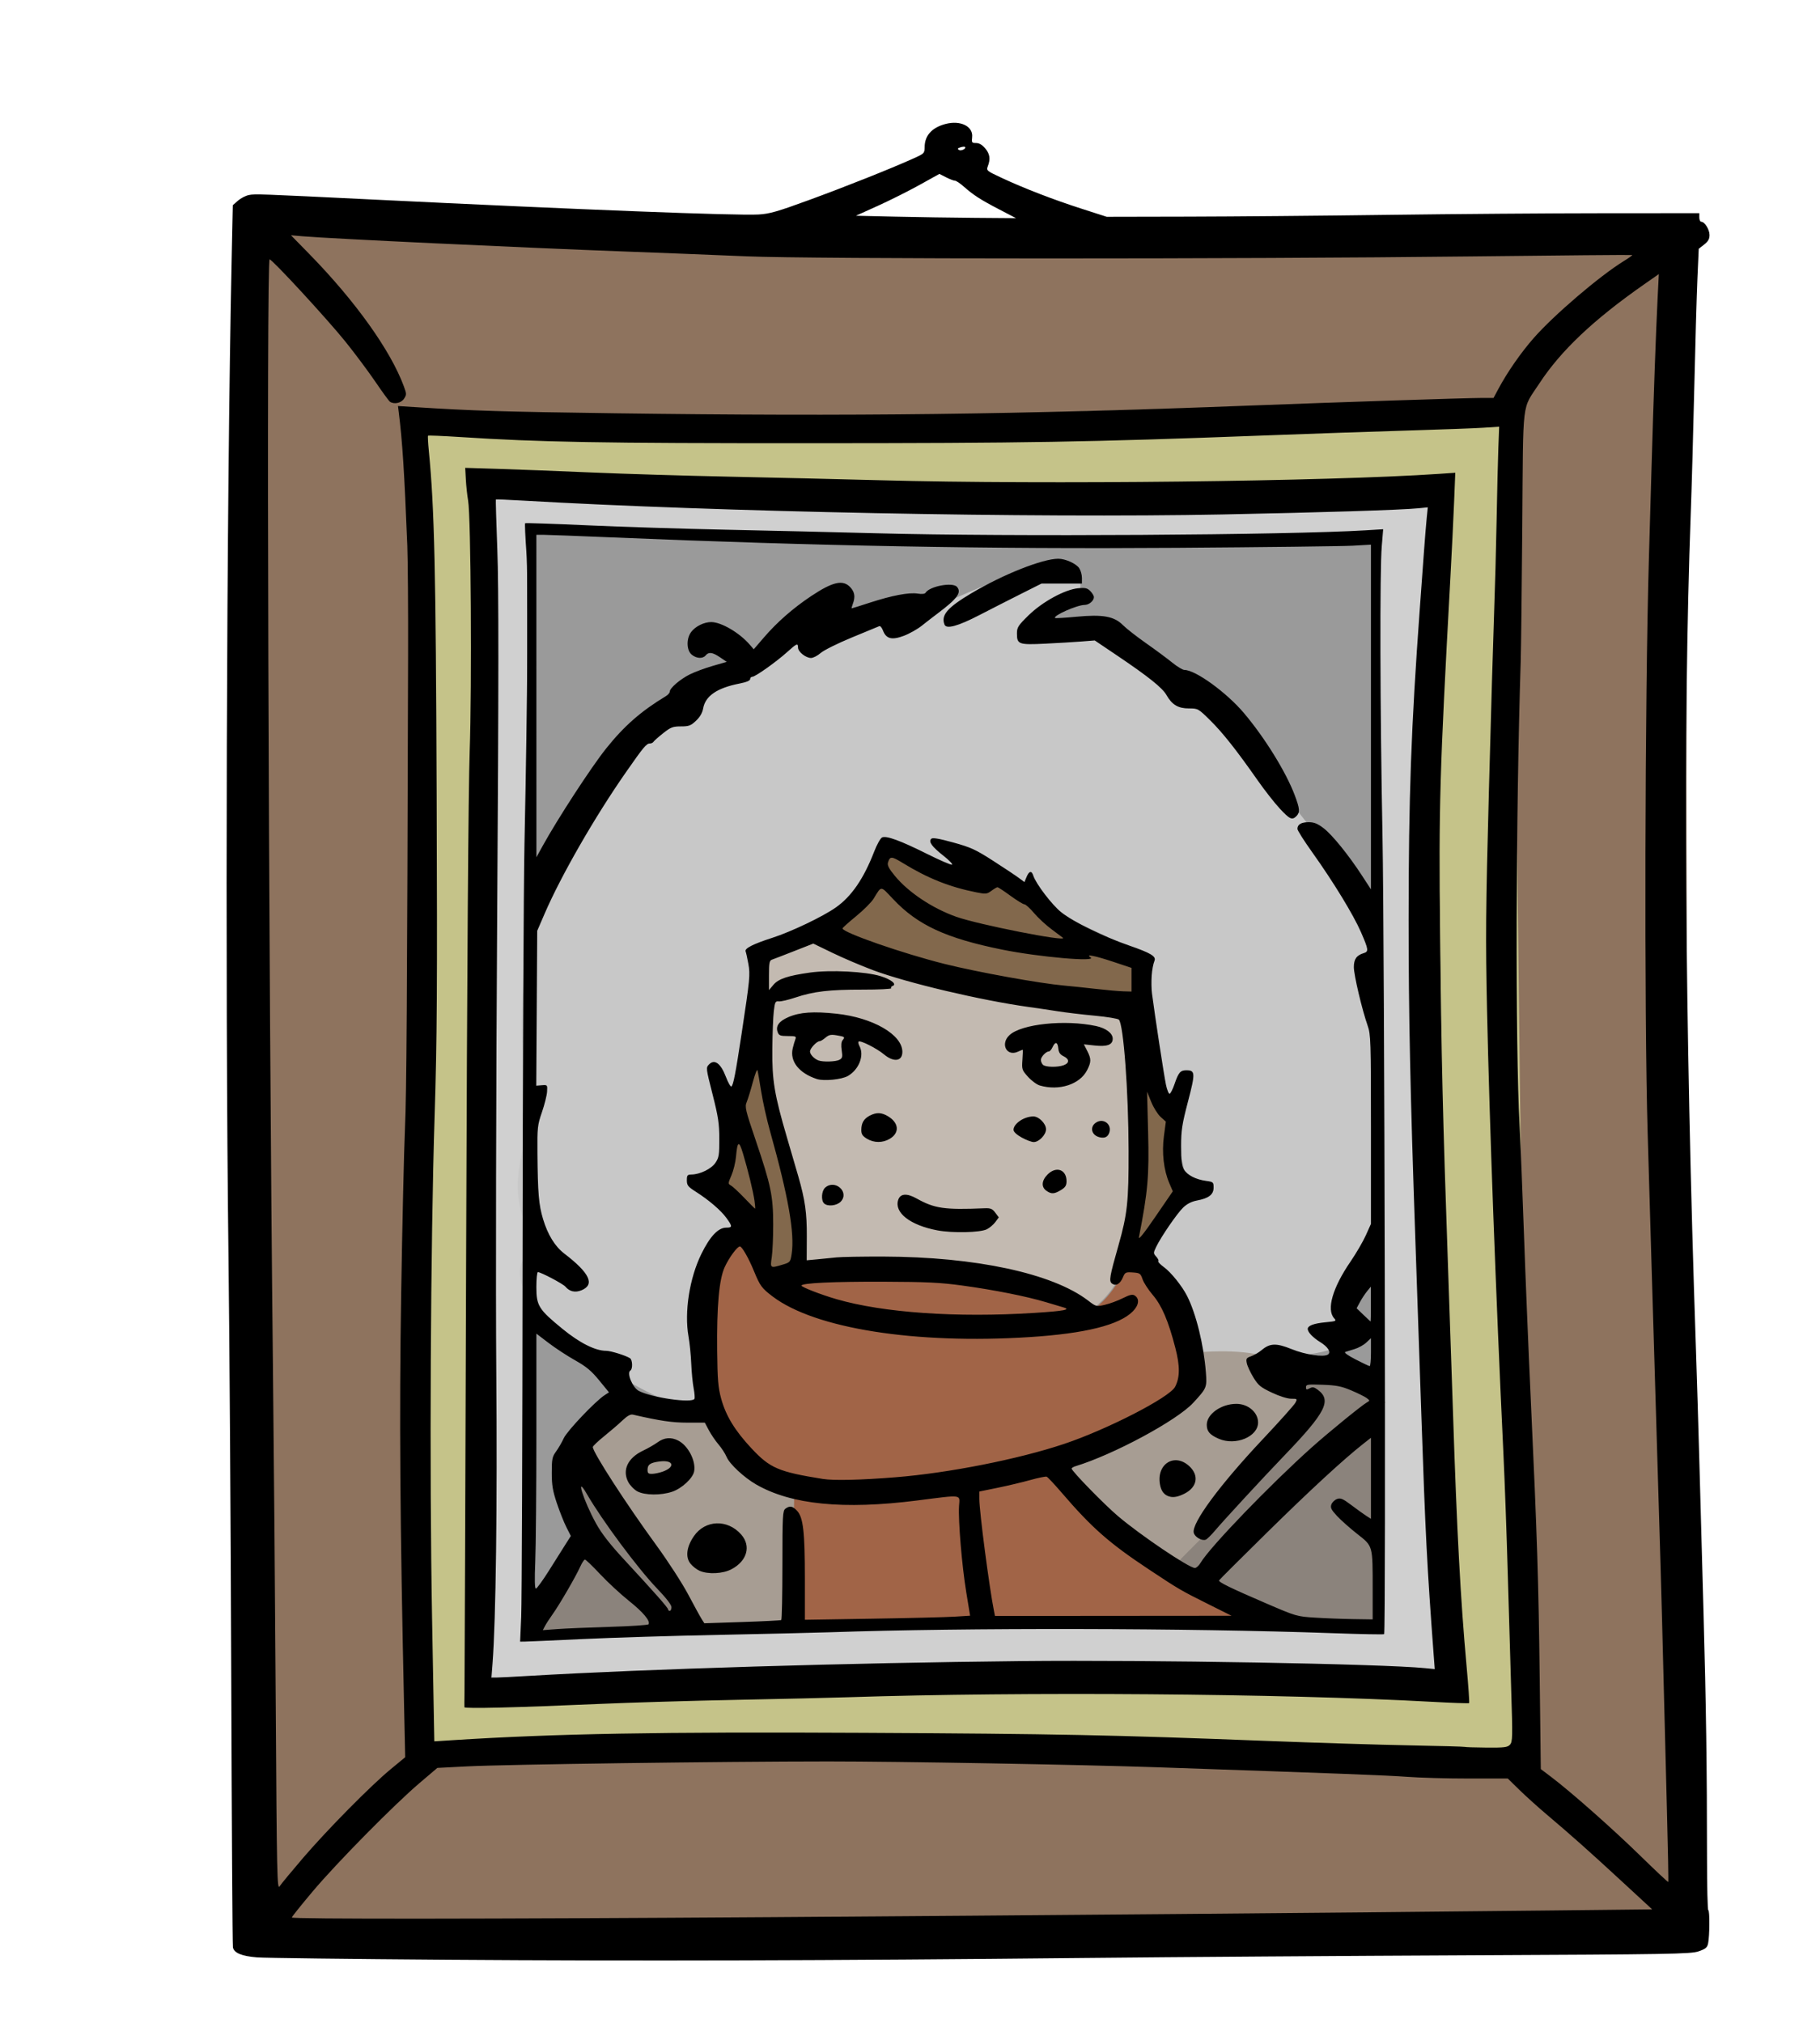
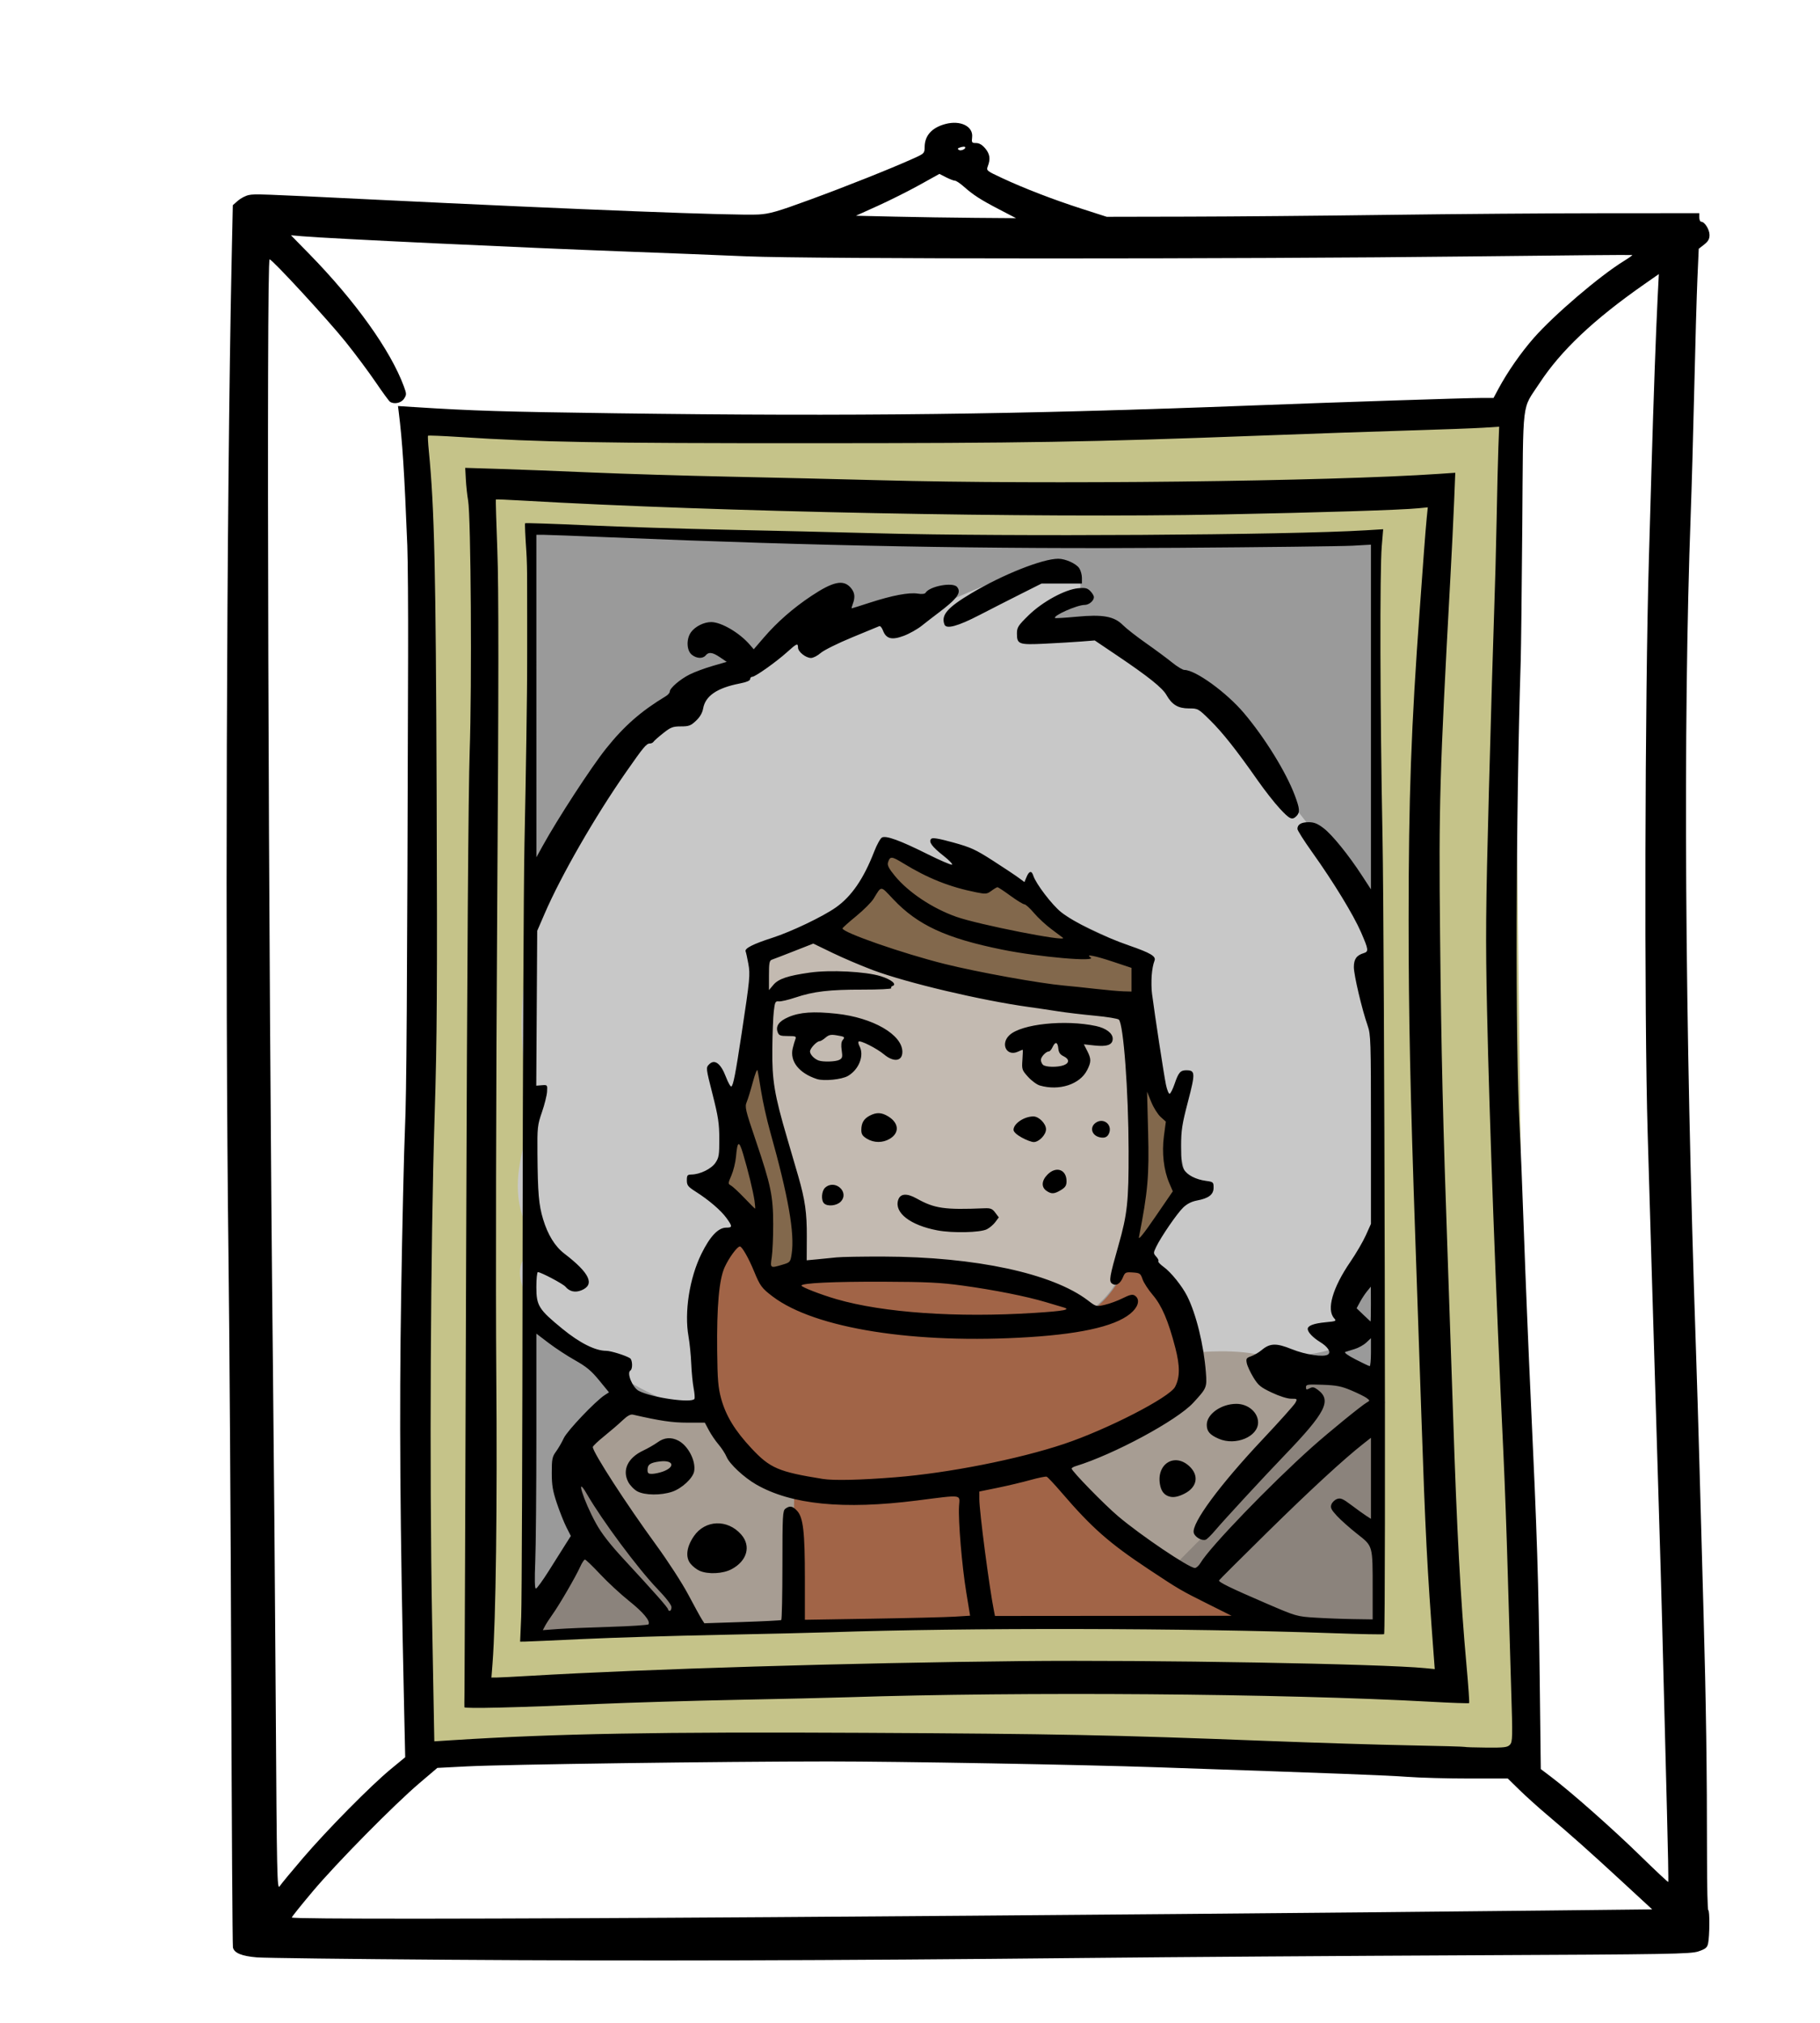
<svg xmlns="http://www.w3.org/2000/svg" xmlns:ns1="http://www.inkscape.org/namespaces/inkscape" xmlns:ns2="http://sodipodi.sourceforge.net/DTD/sodipodi-0.dtd" width="180" height="200" id="svg3106" version="1.1" ns1:version="0.48.3.1 r9886" ns2:docname="sapin-n&amp;b.svg">
  <defs id="defs3108" />
  <ns2:namedview id="base" pagecolor="#ffffff" bordercolor="#666666" borderopacity="1.0" ns1:pageopacity="0.0" ns1:pageshadow="2" ns1:zoom="1.880597" ns1:cx="69.162212" ns1:cy="68.305476" ns1:document-units="px" ns1:current-layer="layer1" showgrid="false" fit-margin-top="0" fit-margin-left="0" fit-margin-right="0" fit-margin-bottom="0" ns1:window-width="1920" ns1:window-height="1030" ns1:window-x="0" ns1:window-y="0" ns1:window-maximized="1" />
  <g ns1:label="Calque 1" ns1:groupmode="layer" id="layer1" transform="translate(-141.705,18.703)">
    <g id="g4429" transform="matrix(0.049,0,0,0.049,822.518,530.82)">
-       <path ns1:connector-curvature="0" id="path4657" d="m -13322.257,-10813.626 1608.494,87.403 1222.108,-20.097 4.363,3412.988 -327.807,19.164 -2569.478,-8.413 -1.87,-2945.583 18.696,-478.155 z" style="fill:#8e735e;fill-opacity:1;stroke:none" />
      <path ns1:connector-curvature="0" id="path4659" d="m -13068.315,-10370.613 c 12.78,61.473 22.035,2677.751 22.035,2677.751 l 295.25,16.525 1940.725,23.796 -30.407,-2598.098 -9.254,-159.966 -1741.98,52.552 z" style="fill:#c5c389;fill-opacity:1;stroke:none" />
-       <path ns1:connector-curvature="0" id="path4661" d="m -12888.263,-10230.388 c 37.238,6.942 1548.085,8.759 1548.085,8.759 l 340.64,-0.66 3.526,316.953 21.813,1842.73 20.932,261.429 c 0,0 -1833.421,-9.089 -1860.082,2.975 -26.661,12.063 -114.135,0.992 -114.135,0.992 l 10.357,-1837.278 -5.289,-598.873 z" style="fill:#d0d0d0;fill-opacity:1;stroke:#000000;stroke-width:2.111px;stroke-linecap:butt;stroke-linejoin:miter;stroke-opacity:1" />
      <path ns1:connector-curvature="0" id="path4663" d="m -12828.442,-10151.01 c -3.305,28.092 7.931,2225.95 7.931,2225.95 l 1714.001,-12.725 -11.9,-2192.24 -1596.999,-4.791 z" style="fill:#9a9a9a;fill-opacity:1;stroke:#000000;stroke-width:2.111px;stroke-linecap:butt;stroke-linejoin:miter;stroke-opacity:1" />
      <path ns1:connector-curvature="0" id="path4665" d="m -12801.958,-8556.959 c -22.214,-25.077 -55.167,-76.471 -37.86,-112.528 9.685,-20.178 81.496,28.244 66.061,12.036 -145.449,-152.72 -31.287,-255.185 -53.44,-354.877 -61.572,-277.072 83.508,-673.179 334.349,-804.87 88.495,-46.46 162.801,-134.297 254.424,-172.473 2.545,-1.06 -26.488,61.37 26.954,46.273 56.389,-15.929 116.036,-18.685 172.161,-35.521 66.302,-19.892 211.388,-102.596 274.21,-85.769 154.938,41.502 -91.49,91.299 -43.468,124.915 34.884,24.417 95.22,-21.18 135.08,1.636 216.72,124.044 358.813,299.216 500.747,495.915 89.161,123.569 71.251,580.606 50.322,737.565 -4.238,31.788 -54.911,50.065 -60.139,89.274 -3.218,24.141 54.844,59.248 42.223,75.953 -48.458,64.133 -116.934,52.952 -187.742,69.293 -51.903,11.978 34.884,53.896 10.906,57.023 -20.84,2.718 -142.773,-0.583 -158.761,-13.905 -18.886,-15.738 -6.931,-98.519 -22.592,-127.602 -12.697,-23.581 -93.425,-118.146 -86.937,-144.428 9.814,-39.749 80.342,-53.899 84.288,-102.011 7.778,-94.791 -64.607,-194.165 -80.861,-285.585 -10.827,-60.91 30.823,-136.416 2.183,-190.116 -14.538,-27.256 -296.348,-146.762 -339.96,-153.425 -49.744,-7.6 -155.044,-71.6 -202.074,-57.49 -7.138,2.14 4.464,27.837 3.584,35.99 -1.039,9.597 -32.818,45.707 -40.665,55.27 -40.973,49.934 -136.878,46.195 -179.951,94.65 -50.177,56.448 -0.04,176.486 -17.604,243.518 -7.797,29.766 -60.701,53.069 -70.268,87.638 -17.991,65.013 22.796,171.772 16.671,243.752 -2.859,33.605 -59.048,56.397 -59.048,81.796 0,51.293 40.625,223.953 0.311,261.747 -51.798,48.561 -307.123,-139.1 -333.104,-173.641 z" style="fill:#c8c8c8;fill-opacity:1;stroke:none" />
      <path ns1:connector-curvature="0" id="path4667" d="m -12247.065,-9321.719 c 0,0 109.618,-44.782 117.439,-101.3 7.822,-56.515 34.483,-88.244 34.483,-88.244 l 166.794,71.553 5.618,-35.612 109.618,70.977 130.88,97.828 95.846,46.355 16.967,181.777 c 0,0 -24.898,-107.414 -35.804,-105.019 -10.907,2.398 -521.757,-94.854 -535.75,-96.921 -13.991,-2.064 -96.176,-42.883 -96.176,-42.883 l -11.348,-8.096 14.873,12.558" style="fill:#82684c;fill-opacity:1;stroke:none" />
      <path ns1:connector-curvature="0" id="path4669" d="m -12362.063,-9272.135 c 0.551,11.568 23.246,287.954 23.246,287.954 l 63.677,218.38 -9.034,115.677 -59.932,3.884 -49.354,-117.247 -73.923,-65.522 41.863,-47.675 7.822,-94.277 41.203,-70.81 6.72,-156.659 z" style="fill:#82684c;fill-opacity:1;stroke:#000000;stroke-width:2.111px;stroke-linecap:butt;stroke-linejoin:miter;stroke-opacity:1" />
      <path transform="matrix(2.111,0,0,2.111,-16711.875,1719.023)" d="m 2151.668,-5122.303 c 0,11.635 -10.632,21.067 -23.747,21.067 -13.115,0 -23.747,-9.432 -23.747,-21.067 0,-11.635 10.632,-21.067 23.747,-21.067 13.115,0 23.747,9.432 23.747,21.067 z" ns2:ry="21.066832" ns2:rx="23.746641" ns2:cy="-5122.3032" ns2:cx="2127.9216" id="path4671" style="fill:#2a83af;fill-opacity:1;fill-rule:evenodd;stroke:none" ns2:type="arc" />
      <path transform="matrix(2.111,0,0,2.111,-16711.875,1719.023)" d="m 2368.374,-5116.875 c 0,9.836 -9.756,17.81 -21.791,17.81 -12.035,0 -21.791,-7.974 -21.791,-17.81 0,-9.836 9.756,-17.81 21.791,-17.81 12.035,0 21.791,7.974 21.791,17.81 z" ns2:ry="17.80998" ns2:rx="21.790575" ns2:cy="-5116.875" ns2:cx="2346.5837" id="path4673" style="fill:#2a83af;fill-opacity:1;fill-rule:evenodd;stroke:none" ns2:type="arc" />
      <path ns1:connector-curvature="0" id="path4675" d="m -12362.08,-9252.838 c 1.434,11.23 23.01,268.598 29.507,281.314 6.494,12.714 47.779,185.119 52.623,200.89 4.843,15.771 1.872,123.441 1.872,123.441 0,0 335.561,-4.294 351.194,-0.826 15.633,3.468 236.589,76.79 236.589,76.79 0,0 42.935,-12.716 62.53,-83.312 19.597,-70.597 38.643,-326.313 38.643,-326.313 l -12.22,-216.331 -304.846,-35.587 -356.808,-105.855 -79.487,36.826 -17.283,58.791 z" style="fill:#c3bab1;fill-opacity:1;stroke:none" />
      <path ns1:connector-curvature="0" id="path4677" d="m -11593.115,-9136.232 c 2.482,8.25 42.843,137.273 54.172,156.315 11.332,19.044 14.475,74.064 10.918,82.562 -3.556,8.498 -1.158,62.712 21.007,76.855 22.165,14.143 -25.308,48.011 -29.774,56.757 -4.466,8.746 -61.285,96.642 -61.285,96.642 l -21.834,-12.716 31.015,-130.759 -13.483,-238.939 z" style="fill:#82684c;fill-opacity:1;stroke:none" />
      <path ns1:connector-curvature="0" id="path4679" d="m -12390.492,-8743.789 c 0,0 28.073,109.303 49.476,108.426 21.406,-0.877 131.35,-17.018 131.35,-17.018 0,0 418.383,21.58 522.714,77.811 0,0 30.996,-19.47 55.559,-67.147 24.563,-47.677 48.364,-23.685 48.364,-23.685 l 76.203,138.647 34.622,108.689 c 0,0 -273.815,142.901 -284.4,144.436 -10.585,1.535 34.038,77.986 34.038,77.986 l 345.628,235.142 -39.415,23.597 c 0,0 -485.287,-1.14 -478.151,0.22 7.134,1.36 -397.835,0.068 -397.835,0.068 l -3.742,-278.96 -119.538,-84.916 -59.417,-150.708 17.309,-191.061 35.325,-90.004 z" style="fill:#a16447;fill-opacity:1;stroke:#999999;stroke-width:2.111px;stroke-linecap:butt;stroke-linejoin:miter;stroke-opacity:1" />
      <path ns1:connector-curvature="0" id="path4681" d="m -12610.912,-8405.088 c -19.187,11.91 -117.112,107.435 -117.112,107.435 l -25.969,100.24 201.637,261.269 264.164,1.613 -4.135,-200.48 1.653,-81.383 -89.983,-47.019 -70.302,-117.856 c 0,0 -45.322,12.778 -62.359,12.654 -17.039,-0.125 -66.828,-12.902 -66.828,-12.902 z" style="fill:#a79d93;fill-opacity:1;stroke:none" />
      <path ns1:connector-curvature="0" id="path4683" d="m -11488.92,-8438.087 22.497,-48.631 c 0,0 104.54,-9.056 150.361,19.105 45.819,28.161 180.96,33.744 180.96,33.744 l 37.218,49.004 c 0,0 -111.653,113.886 -128.691,125.424 -17.037,11.537 -240.013,245.141 -240.013,245.141 l -267.141,-203.706 -23.324,-51.733 212.555,-73.815 49.293,-66.744 z" style="fill:#a79d93;fill-opacity:1;stroke:none" />
      <path ns1:connector-curvature="0" id="path4685" d="m -12718.926,-8282.09 c 15.218,20.842 224.96,337.814 224.96,337.814 l -24.481,14.887 -300.223,11.91 29.443,-85.105 85.023,-113.886 -56.902,-119.345 4.135,-46.398 65.173,17.244 -3.143,14.639 z" style="fill:#8b837c;fill-opacity:1;stroke:none" />
      <path ns1:connector-curvature="0" id="path4687" d="m -11285.132,-8438.28 c 16.873,14.515 28.783,68.605 28.783,68.605 l -186.254,231.991 -87.007,87.586 182.615,112.15 141.097,3.226 92.63,-8.312 -0.329,-368.704 -15.053,-118.229 c 0,0 -54.09,-30.27 -68.483,-31.883 -14.39,-1.613 -87.999,23.571 -87.999,23.571 z" style="fill:#8b837c;fill-opacity:1;stroke:none" />
      <path ns1:connector-curvature="0" id="path3147" d="m -12992.764,-7260.458 c -195.549,-1.395 -367.758,-3.526 -382.686,-4.734 -30.76,-2.49 -46.246,-8.917 -48.559,-20.156 -0.871,-4.237 -2.416,-253.908 -3.434,-554.825 -1.019,-300.917 -3.482,-676.825 -5.475,-835.352 -7.102,-564.837 -4.054,-1528.623 6.381,-2017.906 l 2.29,-107.299 10.354,-9.094 c 5.697,-5.002 15.671,-10.144 22.168,-11.425 12.237,-2.412 21.127,-2.089 250.529,9.124 421.523,20.606 733.101,32.691 778.032,30.178 22.167,-1.239 38.096,-5.803 102.308,-29.312 74.683,-27.343 163.56,-62.712 209.588,-83.407 22.771,-10.238 23.303,-10.774 23.424,-23.567 0.215,-23.104 14.584,-39.003 41.838,-46.293 30.492,-8.154 56.551,4.753 53.985,26.741 -1.25,10.692 -0.596,11.642 7.997,11.642 6.209,0 12.359,3.571 18.29,10.62 9.529,11.326 11.053,21.334 5.481,35.99 -3.385,8.907 -2.817,9.384 28.478,23.968 45.61,21.25 103.592,43.59 161.378,62.174 l 50.053,16.095 163.963,-0.34 c 90.182,-0.19 271.923,-1.787 403.87,-3.558 131.948,-1.771 327.28,-3.265 434.072,-3.32 l 194.168,-0.106 0,8.629 c 0,4.746 1.693,8.63 3.762,8.63 6.925,0 16.718,15.416 16.834,26.502 0.09,8.291 -2.555,13.059 -10.822,19.528 l -10.937,8.56 -2.653,59.865 c -1.458,32.925 -4.31,132.096 -6.337,220.375 -2.027,88.282 -5.264,203.229 -7.195,255.439 -15.698,424.644 -11.924,1028.001 10.537,1684.512 1.917,56.007 5.05,159.304 6.964,229.549 1.914,70.246 5.685,206.679 8.38,303.185 5.129,183.636 7,315.518 7,493.335 0,58.381 1.165,106.146 2.589,106.145 3.06,0 2.74,52.458 -0.408,67.083 -1.811,8.413 -5.105,11.119 -19.44,15.971 -15.732,5.325 -56.661,6.021 -462.55,7.869 -244.911,1.115 -594.412,3.552 -776.67,5.416 -514.297,5.261 -900.136,6.329 -1287.547,3.564 z m 661.033,-85.988 c 491.29,-3.254 1170.92,-9.05 1554.953,-13.26 l 217.354,-2.383 -62.02,-57.236 c -65.621,-60.559 -101.15,-92.155 -151.769,-134.968 -17.087,-14.452 -41.557,-36.534 -54.379,-49.07 l -23.312,-22.793 -78.518,0.059 c -43.185,0.034 -99.488,-1.52 -125.119,-3.449 -39.721,-2.989 -131.821,-6.509 -503.973,-19.259 -155.093,-5.314 -522.313,-11.838 -664.484,-11.804 -213.056,0.048 -651.565,6.067 -728.057,9.991 l -60.373,3.098 -35.543,30.217 c -51.684,43.94 -167.234,161.074 -216.01,218.973 -23.191,27.529 -42.168,51.217 -42.172,52.641 0,3.437 385.909,3.138 973.422,-0.753 z m -950.991,-119.096 c 49.355,-57.565 137.028,-146.322 177.432,-179.62 l 28.999,-23.901 -2.134,-96.774 c -8.377,-379.966 -9.909,-592.725 -6.023,-836.656 2.228,-139.841 5.692,-290.759 7.699,-335.375 3.202,-71.21 4.344,-244.553 6.296,-955.014 0.255,-93.343 -0.458,-192.756 -1.585,-220.92 -6.02,-150.244 -9.852,-209.854 -17.362,-269.999 l -1.458,-11.682 33.512,2.152 c 117.062,7.521 179.014,9.431 405.579,12.504 479.841,6.509 813.373,2.439 1283.107,-15.659 171.973,-6.625 434.017,-15.253 464.59,-15.295 l 24.478,-0.04 9.701,-18.123 c 18.189,-33.976 45.53,-73.307 71.5,-102.856 40.94,-46.578 132.96,-125.179 181.566,-155.086 10.052,-6.184 17.809,-11.714 17.236,-12.286 -0.572,-0.572 -147.052,0.697 -325.511,2.822 -462.07,5.498 -1332.691,5.382 -1461.861,-0.19 -56.007,-2.418 -164.74,-6.726 -241.631,-9.573 -212.423,-7.864 -601.251,-26.222 -655.856,-30.967 l -22.438,-1.948 36.49,37.25 c 93.139,95.078 164.645,195.063 191.38,267.593 5.61,15.22 5.631,16.917 0.317,25.025 -5.678,8.664 -19.892,11.708 -28.299,6.058 -2.077,-1.395 -15.26,-19.432 -29.299,-40.082 -14.038,-20.65 -41.285,-57.153 -60.551,-81.119 -36.294,-45.152 -147.805,-166.114 -153.134,-166.114 -6.676,0 -2.48,1396.627 6.714,2235.085 1.853,168.969 4.409,475.731 5.682,681.694 2.136,346.191 2.731,373.833 7.876,365.944 3.061,-4.694 24.207,-30.275 46.988,-56.848 z m 2753.119,-95.622 c -2.094,-78.463 -5.353,-205.571 -7.241,-282.461 -3.48,-141.688 -6.207,-236.863 -15.431,-538.492 -2.816,-92.079 -6.66,-220.229 -8.544,-284.779 -1.883,-64.55 -5.357,-182.604 -7.721,-262.342 -7.065,-238.351 -5.654,-878.62 2.555,-1159.829 0.887,-30.375 3.206,-110.373 5.154,-177.771 4.124,-142.733 8.99,-278.501 12.426,-346.734 l 2.425,-48.149 -29.046,20.266 c -102.32,71.389 -168.815,134.198 -212.051,200.299 -36.08,55.159 -32.447,24.922 -34.506,287.191 -0.996,126.823 -2.432,250.005 -3.192,273.737 -9.926,309.989 -11.043,772.918 -2.261,937.183 1.929,36.072 5.92,134.709 8.87,219.194 2.95,84.484 9.192,235.935 13.871,336.557 12.697,273.022 15.529,361.73 17.905,560.929 l 2.162,181.223 21.041,15.904 c 39.952,30.199 124.649,105.087 179.763,158.944 30.411,29.718 55.818,53.529 56.46,52.913 0.642,-0.617 -0.546,-65.318 -2.639,-143.782 z m -316.746,-133.317 c 5.203,-5.749 5.417,-15.49 2.411,-109.657 -1.814,-56.841 -4.976,-163.928 -7.026,-237.97 -2.05,-74.043 -5.937,-181.223 -8.639,-238.179 -15.487,-326.524 -28.293,-672.697 -33.074,-894.033 -3.197,-147.988 -2.734,-203.465 3.694,-443.566 4.04,-150.933 8.785,-313.258 10.542,-360.721 1.758,-47.463 4.037,-132.119 5.066,-188.125 1.029,-56.007 2.603,-121.003 3.497,-144.434 l 1.627,-42.603 -31.874,2.065 c -17.531,1.135 -85.464,3.653 -150.963,5.597 -65.5,1.944 -199.088,6.551 -296.861,10.24 -350.362,13.217 -474.254,15.315 -911.294,15.42 -424.358,0.106 -543.653,-2.011 -706.767,-12.524 -34.646,-2.233 -63.544,-3.411 -64.217,-2.619 -0.676,0.793 0.06,14.645 1.633,30.783 11.315,116.085 14.065,237.171 15.762,693.825 1.444,387.827 0.773,494.402 -4.075,647.226 -8.289,261.304 -10.596,717.727 -5.138,1016.203 l 4.507,246.436 36.549,-2.33 c 208.064,-13.262 418.049,-17.021 830.479,-14.867 389.086,2.032 503.444,4.328 812.915,16.322 97.776,3.789 227.48,7.819 288.231,8.955 60.754,1.136 110.976,2.536 111.605,3.112 0.629,0.575 20.169,1.205 43.422,1.4 36.844,0.307 43.013,-0.457 47.988,-5.955 z m -2110.459,-75.499 c -0.148,-1.585 -0.06,-14.533 0.19,-28.772 0.261,-14.239 1.787,-420.438 3.389,-902.664 1.862,-559.904 4.433,-920.439 7.113,-997.59 4.618,-132.883 2.476,-473.345 -3.181,-505.7 -1.825,-10.441 -3.89,-29.569 -4.584,-42.505 l -1.266,-23.521 69.214,2.147 c 38.069,1.18 122.031,4.432 186.581,7.225 64.548,2.794 188.816,6.566 276.148,8.381 87.334,1.817 225.579,5.097 307.217,7.292 331.863,8.917 902.546,2.366 1126.698,-12.934 l 32.456,-2.214 -2.428,59.994 c -1.335,32.997 -4.638,100.381 -7.339,149.744 -21.877,399.8 -23.618,460.001 -20.906,723.166 2.488,241.509 5.586,371.637 15.735,661.033 3.729,106.318 8.4,243.012 10.38,303.764 7.743,237.53 15.177,376.024 27.42,510.875 3.62,39.868 5.919,73.15 5.109,73.959 -0.809,0.809 -35.243,-0.393 -76.518,-2.673 -301.419,-16.646 -824.035,-20.69 -1177.918,-9.115 -33.225,1.087 -134.191,3.444 -224.372,5.239 -90.18,1.795 -215.224,5.513 -277.875,8.263 -167.589,7.356 -270.934,9.872 -271.261,6.604 z m 129.734,-63.158 c 238.555,-14.074 646.756,-26.344 994.136,-29.882 261.902,-2.667 727.42,5.475 816.02,14.274 l 18.64,1.851 -2.146,-28.569 c -13.248,-176.398 -16.897,-247.324 -24.822,-482.49 -2.845,-84.484 -8.271,-242.925 -12.058,-352.091 -10.426,-300.728 -13.733,-457.357 -13.704,-648.952 0.04,-247.423 5.106,-388.509 22.507,-626.514 2.778,-37.969 6.569,-90.006 8.426,-115.637 1.857,-25.629 4.367,-56.344 5.578,-68.252 l 2.199,-21.653 -18.533,1.839 c -35.572,3.529 -196.078,8.596 -396.512,12.522 -380.287,7.446 -1019.734,-5.234 -1411.711,-27.991 -29.371,-1.705 -53.793,-2.71 -54.27,-2.233 -0.477,0.477 0.868,46.604 2.989,102.507 2.866,75.53 2.786,264.36 -0.315,735.058 -2.294,348.38 -3.111,763.898 -1.813,923.375 2.187,268.499 -0.797,499.773 -7.579,587.681 l -2.197,28.478 9.966,-0.034 c 5.484,0 34.821,-1.498 65.199,-3.289 z m -15.072,-120.079 c 1.201,-28.006 2.45,-355.376 2.773,-727.487 0.323,-372.112 2.047,-746.467 3.831,-831.9 6.321,-302.878 7.769,-532.65 3.717,-589.98 -2.136,-30.217 -3.227,-55.597 -2.423,-56.401 0.804,-0.804 57.114,1.074 125.132,4.175 68.021,3.1 193.571,7.085 279.006,8.856 85.434,1.768 223.68,5.038 307.215,7.264 263.273,7.018 828.981,3.571 984.886,-6.002 l 35.621,-2.187 -2.828,34.084 c -4.15,49.996 -3.449,329.794 1.462,584.657 4.12,213.849 6.986,1607.074 3.312,1610.748 -0.92,0.92 -48.054,0.021 -104.742,-1.998 -291.644,-10.385 -738.853,-11.213 -1012.637,-1.874 -31.325,1.069 -132.291,3.446 -224.37,5.283 -92.079,1.837 -216.346,5.644 -276.15,8.46 -59.804,2.816 -112.617,5.143 -117.364,5.171 l -8.63,0.053 2.189,-50.921 z m 178.29,21.11 c 42.307,-1.271 77.71,-3.584 78.672,-5.14 4.11,-6.651 -10.521,-24.213 -39.354,-47.237 -16.992,-13.569 -43.284,-37.911 -58.423,-54.093 -15.139,-16.182 -28.905,-29.381 -30.591,-29.333 -1.684,0.049 -6.011,6.651 -9.614,14.671 -8.833,19.66 -41.859,76.506 -55.599,95.7 -6.117,8.543 -13.063,19.256 -15.437,23.807 l -4.316,8.273 28.869,-2.169 c 15.88,-1.193 63.486,-3.209 105.793,-4.479 z m 346.553,-13.742 c 1.291,-0.794 2.359,-50.687 2.374,-110.874 0.02,-100.304 0.53,-109.8 6.079,-113.857 8.887,-6.5 14.449,-5.472 23.556,4.353 12.338,13.315 15.696,42.404 15.696,136.011 l 0,83.817 135.485,-2.173 c 74.517,-1.195 149.555,-3.048 166.752,-4.117 l 31.266,-1.944 -7.742,-47.191 c -8.801,-53.653 -16.428,-144.61 -14.596,-174.092 1.49,-24.028 8.786,-23.066 -84.728,-11.174 -148.529,18.888 -254.117,8.361 -324.868,-32.391 -24.407,-14.058 -53.54,-41.191 -59.473,-55.392 -2.764,-6.619 -10.13,-17.997 -16.367,-25.283 -6.237,-7.286 -15.011,-20.166 -19.496,-28.621 l -8.155,-15.373 -35.008,0 c -30.872,0 -55.279,-3.584 -110.167,-16.178 -4.884,-1.121 -11.395,2.482 -20.939,11.591 -7.619,7.269 -24.236,21.576 -36.925,31.792 -12.689,10.216 -23.071,20.124 -23.071,22.017 0,10.579 67.909,115.549 127.826,197.587 23.744,32.51 52.651,77.156 64.814,100.104 12.075,22.782 24.325,45.123 27.223,49.647 l 5.268,8.225 76.424,-2.522 c 42.035,-1.387 77.482,-3.171 78.772,-3.964 z m -164.878,-99.44 c -5.857,-2.55 -14.164,-9.091 -18.459,-14.536 -10.376,-13.151 -7.748,-33.817 7.033,-55.299 22.792,-33.127 67.931,-34.697 95.481,-3.32 20.401,23.236 11.969,53.397 -19.582,70.037 -17.512,9.236 -47.132,10.668 -64.473,3.117 z m -125.58,-160.237 c -6.519,-3.496 -14.818,-12.069 -18.44,-19.05 -12.474,-24.035 -0.756,-48.586 30.152,-63.171 9.631,-4.544 22.786,-12.104 29.238,-16.798 13.377,-9.735 27.279,-10.854 41.769,-3.361 20.01,10.349 35.896,41.321 31.903,62.206 -2.63,13.764 -24.765,34.273 -44.103,40.862 -22.636,7.713 -55.453,7.393 -70.519,-0.687 z m 51.427,-39.873 c 26.232,-9.48 21.517,-24.085 -6.596,-20.431 -18.873,2.453 -24.24,6.224 -24.24,17.031 0,6.715 1.724,8.159 9.494,7.944 5.219,-0.143 14.824,-2.19 21.342,-4.545 z m 1432.756,238.291 c 0,-90.397 0.859,-87.308 -31.284,-112.626 -14.835,-11.685 -33.254,-28.061 -40.935,-36.392 -11.517,-12.497 -13.45,-16.529 -11.053,-23.054 1.6,-4.349 6.729,-9.274 11.397,-10.943 7.138,-2.552 11.752,-0.575 28.964,12.412 11.26,8.496 24.745,18.195 29.966,21.554 l 9.494,6.108 0,-81.806 0,-81.806 -14.66,11.509 c -40.277,31.621 -106.796,92.875 -194.179,178.805 -53.16,52.275 -97.144,96.132 -97.746,97.46 -1.528,3.38 22.634,15.18 94.428,46.115 61.427,26.468 62.351,26.736 99.97,29.092 20.885,1.308 55.446,2.629 76.805,2.938 l 38.833,0.56 0,-59.926 z m -332.448,28.816 c -55.405,-27.676 -58.305,-29.372 -119.388,-69.84 -80.052,-53.035 -114.839,-83.669 -176.399,-155.339 -14.236,-16.574 -27.615,-30.799 -29.732,-31.612 -2.119,-0.813 -16.878,2.169 -32.798,6.625 -15.923,4.456 -45.648,11.519 -66.058,15.694 l -37.106,7.592 0,14.897 c 0,25.195 20.266,179.884 29.702,226.697 l 1.913,9.492 238.767,-0.196 238.769,-0.198 -47.67,-23.811 z m -1082.818,6.436 c 0,-4.598 -10.861,-18.695 -28.59,-37.108 -38.9,-40.402 -111.517,-138.058 -142.194,-191.224 -24.217,-41.97 -7.143,12.906 18.459,59.328 11.359,20.597 27.948,41.904 57.399,73.727 61.815,66.794 88.023,96.496 88.023,99.761 0,1.611 1.553,2.929 3.45,2.929 1.9,0 3.453,-3.336 3.453,-7.414 z m -246.778,-74.568 c 12.836,-20.409 27.908,-44.303 33.493,-53.098 l 10.151,-15.991 -8.974,-17.71 c -4.934,-9.74 -13.596,-31.511 -19.248,-48.378 -8.35,-24.924 -10.275,-36.458 -10.275,-61.579 0,-27.47 0.954,-32.215 8.576,-42.639 4.717,-6.451 11.787,-18.649 15.713,-27.107 6.906,-14.874 64.042,-74.938 82.649,-86.883 l 8.558,-5.495 -19.871,-24.287 c -15.69,-19.179 -25.893,-27.668 -48.51,-40.362 -15.753,-8.841 -39.787,-24.567 -53.411,-34.947 l -24.772,-18.872 0,202.86 c 0,111.573 -1.025,227.326 -2.264,257.227 -1.514,36.461 -1.085,54.367 1.3,54.367 1.956,0 14.059,-16.698 26.895,-37.108 z m 1314.792,-15.027 c 18.616,-31.512 139.97,-157.433 224.711,-233.163 33.497,-29.936 100.21,-84.296 110.835,-90.313 6.362,-3.602 6.351,-3.829 -0.375,-8.887 -3.797,-2.855 -17.778,-9.778 -31.068,-15.386 -19.954,-8.419 -30.026,-10.406 -57.82,-11.405 -30.46,-1.095 -33.66,-0.625 -33.656,4.952 0,5.213 1.132,5.558 7.337,2.237 5.967,-3.193 9.027,-2.667 16.397,2.82 28.82,21.454 16.492,45.602 -68.199,133.6 -40.824,42.416 -121.416,129.68 -138.725,150.207 -7.833,9.289 -16.438,17.732 -19.122,18.762 -7.702,2.955 -22.029,-5.258 -24.19,-13.867 -4.776,-19.03 52.1,-96.192 138.776,-188.272 34.012,-36.133 63.83,-69.434 66.264,-74.002 4.305,-8.081 4.075,-8.306 -8.476,-8.306 -7.615,0 -23.573,-5.04 -38.945,-12.3 -22.817,-10.777 -27.433,-14.586 -37.286,-30.765 -6.184,-10.155 -12.163,-23.055 -13.284,-28.666 -1.819,-9.098 -0.857,-10.615 8.913,-14.02 6.026,-2.1 15.545,-7.68 21.153,-12.4 16.682,-14.036 29.464,-14.436 60.453,-1.889 27.966,11.322 64.703,16.791 73.303,10.911 6.822,-4.662 0.02,-15.493 -15.846,-25.242 -14.375,-8.834 -24.778,-19.743 -24.954,-26.171 -0.189,-6.78 12.181,-11.459 36.225,-13.704 21.048,-1.966 22.148,-2.484 17.093,-8.07 -15.827,-17.49 -3.197,-61.456 32.717,-113.893 11.536,-16.843 25.609,-40.952 31.272,-53.575 l 10.298,-22.95 0,-190.514 c 0,-179.197 -0.395,-191.637 -6.647,-209.421 -11.403,-32.444 -27.872,-102.284 -27.872,-118.191 0,-16.081 5.424,-23.782 19.848,-28.176 10.416,-3.174 9.937,-6.912 -5.422,-42.288 -15.207,-35.025 -56.019,-101.855 -98.658,-161.549 -16.272,-22.782 -29.607,-43.831 -29.632,-46.773 -0.08,-9.019 7.564,-13.634 22.583,-13.634 11.089,0 17.951,2.752 30.217,12.119 17.478,13.345 50.49,54.12 77.879,96.194 l 17.704,27.195 0,-347.747 0,-347.747 -37.109,2.089 c -20.409,1.148 -180.014,3.073 -354.678,4.276 -383.86,2.645 -725.02,-3.666 -1142.569,-21.139 -66.449,-2.782 -127.418,-5.078 -135.487,-5.106 l -14.671,-0.04 0.04,325.339 0.04,325.339 12.381,-22.438 c 30.688,-55.625 98.112,-159.149 128.144,-196.756 36.518,-45.728 70.538,-75.544 120.876,-105.931 4.272,-2.579 7.767,-6.678 7.767,-9.111 0,-7.041 20.857,-24.97 40.409,-34.734 9.884,-4.937 30.701,-12.651 46.26,-17.142 l 28.29,-8.168 -13.406,-9.109 c -15.239,-10.354 -22.877,-11.389 -29.065,-3.932 -5.905,7.117 -18.326,6.488 -28.094,-1.42 -10.654,-8.628 -11.29,-32.298 -1.226,-45.76 8.602,-11.511 26.127,-20.154 40.656,-20.055 20.369,0.148 56.75,21.484 77.592,45.526 l 8.111,9.356 20.392,-23.694 c 26.887,-31.239 59.223,-59.529 95.979,-83.97 43.166,-28.701 63.822,-33.323 78.438,-17.553 9.042,9.755 10.517,19.537 5.099,33.788 -1.853,4.871 -2.826,8.856 -2.165,8.856 0.66,0 17.319,-5.232 37.022,-11.627 44.696,-14.51 78.699,-20.918 96.165,-18.126 8.351,1.336 14.349,0.705 15.814,-1.667 8.248,-13.347 55.101,-22.02 63.605,-11.773 9.483,11.425 0.445,23.736 -39.308,53.548 -8.86,6.644 -23.288,17.807 -32.062,24.804 -8.771,6.997 -25.103,16.146 -36.291,20.329 -24.053,8.995 -35.498,6.053 -41.843,-10.758 -2.148,-5.692 -5.496,-9.664 -7.44,-8.829 -1.941,0.838 -26.768,11.091 -55.17,22.786 -28.403,11.695 -56.805,25.798 -63.118,31.34 -6.312,5.542 -15.097,10.076 -19.52,10.076 -10.556,0 -26.235,-12.528 -26.235,-20.962 0,-9.553 -2.486,-8.516 -22.121,9.223 -21.646,19.555 -64.196,49.711 -70.141,49.711 -2.415,0 -4.39,2.127 -4.39,4.728 0,3.05 -7.66,6.224 -21.575,8.94 -45.09,8.805 -68.757,24.985 -73.227,50.059 -1.631,9.158 -6.416,17.429 -14.472,25.027 -10.509,9.911 -14.367,11.349 -30.462,11.349 -16.254,0 -20.469,1.613 -35.697,13.649 -9.497,7.507 -18.273,15.274 -19.499,17.26 -1.227,1.984 -4.61,3.609 -7.516,3.609 -6.877,0 -12.668,6.969 -48.54,58.415 -62.676,89.888 -130.523,207.919 -163.853,285.046 l -14.916,34.519 -0.964,156.224 -0.965,156.224 11.319,-0.889 c 11.174,-0.88 11.311,-0.711 10.498,12.917 -0.451,7.594 -5.107,26.235 -10.348,41.422 -8.962,25.978 -9.5,30.889 -9.073,82.845 0.667,80.859 2.646,104.071 11.338,132.897 9.563,31.722 24.001,55.144 42.914,69.618 51.17,39.157 62.183,62.512 34.861,73.927 -12.746,5.326 -24.333,2.795 -32.554,-7.111 -4.727,-5.696 -49.628,-29.427 -55.679,-29.427 -1.691,0 -3.073,13.508 -3.073,30.018 0,37.785 4.588,45.138 52.697,84.475 34.913,28.548 66.287,44.292 88.256,44.292 9.169,0 39.26,9.349 48.038,14.925 5.145,3.27 5.78,21.732 0.848,24.779 -8.006,4.949 4.377,34.77 17.151,41.299 26.728,13.661 106.494,25.056 112.083,16.012 1.051,-1.699 0.318,-11.407 -1.626,-21.574 -1.941,-10.167 -4.111,-32.465 -4.816,-49.552 -0.705,-17.087 -3.202,-41.85 -5.544,-55.03 -8.705,-48.938 2.013,-117.589 25.966,-166.352 17.451,-35.521 34.038,-53.041 50.224,-53.041 12.697,0 12.748,-2.4 0.418,-19.423 -11.176,-15.426 -35.281,-36.106 -61.809,-53.026 -15.922,-10.156 -18.122,-12.955 -18.122,-23.059 0,-10.199 1.075,-11.521 9.492,-11.688 17.395,-0.344 39.974,-11.432 48.231,-23.686 6.971,-10.343 7.854,-15.816 7.78,-48.263 -0.06,-31.052 -2.14,-44.705 -13.662,-90.102 -13.535,-53.328 -13.557,-53.527 -6.748,-60.384 10.937,-11.017 23.354,-1.752 33.592,25.063 4.526,11.849 9.536,20.732 11.138,19.74 3.957,-2.444 8.459,-25.631 20.766,-106.96 16.79,-110.945 17.524,-118.594 13.499,-140.785 -2.009,-11.087 -4.474,-22.294 -5.477,-24.903 -2.306,-6.015 15.256,-14.924 53.983,-27.381 37.976,-12.216 101.515,-42.543 127.885,-61.04 31.825,-22.324 56.395,-58.054 77.617,-112.868 5.375,-13.883 12.44,-26.667 15.698,-28.413 8.282,-4.432 36.647,5.897 91.788,33.432 25.008,12.486 47.286,22.098 49.506,21.357 2.22,-0.739 -5.426,-8.78 -16.995,-17.866 -23.493,-18.457 -30.719,-28.459 -24.822,-34.354 2.693,-2.693 15.112,-0.614 44.183,7.393 35.492,9.776 45.314,14.272 80.283,36.729 21.914,14.075 45.189,29.55 51.722,34.392 l 11.88,8.801 4.35,-10.348 c 5.175,-12.305 10.199,-13.261 13.586,-2.586 5.201,16.382 37.978,59.299 56.399,73.847 25.028,19.764 84.462,48.9 136.634,66.984 43.86,15.203 55.09,21.878 51.625,30.686 -5.737,14.584 -7.959,44.325 -5.009,66.999 5.891,45.251 23.835,162.499 27.968,182.739 2.243,10.983 5.679,19.436 7.634,18.784 1.956,-0.652 6.363,-9.445 9.795,-19.54 7.894,-23.225 11.815,-27.845 23.624,-27.845 18.364,0 18.66,5.209 3.575,62.976 -12.1,46.331 -13.93,58.219 -13.93,90.44 0,28.258 1.355,39.392 5.688,46.727 6.752,11.429 23.772,20.215 44.724,23.087 14.487,1.986 15.173,2.601 15.173,13.613 0,13.964 -9.808,21.547 -33.628,25.997 -10.826,2.022 -20.005,6.714 -27.797,14.205 -12.457,11.976 -45.002,59.45 -54.704,79.799 -5.61,11.763 -5.589,12.69 0.443,19.355 3.485,3.85 5.361,7.974 4.171,9.164 -1.191,1.19 3.902,6.559 11.317,11.93 14.231,10.309 36.625,38.191 46.758,58.218 18.132,35.837 33.581,98.672 37.842,153.916 2.366,30.651 1.868,31.852 -25.533,61.573 -32.858,35.639 -160.743,104.494 -237.607,127.931 -4.271,1.302 -7.767,3.471 -7.767,4.819 0,4.988 65.874,72.52 93.736,96.094 45.865,38.81 142.566,104.013 154.917,104.459 2.913,0.105 8.145,-4.629 11.626,-10.521 z m -61.794,-133.337 c -11.566,-2.751 -18.043,-10.912 -20.411,-25.715 -6.522,-40.787 29.791,-62.927 59.122,-36.046 20.401,18.696 16.393,42.489 -9.363,55.569 -12.134,6.163 -21.321,8.101 -29.348,6.191 z m 98.48,-116.855 c -18.22,-7.903 -24.265,-14.93 -24.265,-28.207 0,-21.592 29.08,-42.188 59.656,-42.249 23.767,-0.049 43.9,17.179 43.9,37.565 0,28.739 -45.422,47.581 -79.291,32.891 z m 122.879,-1271.848 c -10.608,-11.458 -30.405,-36.701 -43.991,-56.093 -43.13,-61.555 -70.914,-96.695 -96.114,-121.555 -24.234,-23.907 -24.69,-24.164 -43.126,-24.164 -21.709,0 -34.147,-7.431 -45.262,-27.043 -8.25,-14.559 -36.669,-37.288 -99.875,-79.873 l -44.873,-30.236 -27.615,2.157 c -15.188,1.188 -48.149,3.151 -73.244,4.367 -52.511,2.543 -56.201,1.203 -56.201,-20.399 0,-12.522 2.212,-16.007 23.299,-36.695 27.894,-27.365 73.339,-52.198 100.255,-54.784 14.234,-1.368 18.419,-0.401 24.475,5.654 4.018,4.017 7.304,9.523 7.304,12.235 0,7.487 -9.879,15.781 -18.796,15.781 -15.019,0 -64.158,21.752 -59.551,26.359 0.777,0.777 19.968,-0.352 42.651,-2.505 53.685,-5.097 76.534,-1.011 94.259,16.855 6.712,6.764 27.733,23.2 46.72,36.524 18.985,13.322 42.733,30.91 52.775,39.08 10.04,8.172 21.113,14.858 24.604,14.858 22.332,0 84.843,45.27 120.202,87.053 42.077,49.717 84.951,119.056 102.564,165.873 10.224,27.172 10.815,34.519 3.373,41.961 -8.744,8.744 -13.457,6.598 -33.833,-15.409 z m -676.55,-371.01 c -7.334,-19.111 5.671,-34.23 54.447,-63.284 63.37,-37.748 143.499,-69.556 175.225,-69.556 14.452,0 36.279,9.871 42.364,19.158 2.961,4.516 5.382,13.32 5.382,19.561 l 0,11.346 -40.764,0 -40.766,0 -42.942,21.579 c -23.617,11.867 -60.806,30.814 -82.638,42.104 -43.294,22.387 -66.617,28.725 -70.308,19.107 z m -98.835,1720.528 c 106.881,-8.52 247.923,-36.397 340.01,-67.203 87.417,-29.244 213.233,-93.92 224.286,-115.297 9.918,-19.177 10.045,-41.634 0.45,-78.791 -13.981,-54.14 -27.227,-85.143 -45.534,-106.571 -8.932,-10.455 -18.193,-24.711 -20.578,-31.68 -4.031,-11.777 -5.422,-12.743 -19.722,-13.703 -14.328,-0.961 -15.685,-0.302 -19.797,9.625 -5.576,13.463 -14.301,18.506 -22.123,12.787 -6.516,-4.764 -4.994,-13.792 12.993,-76.99 17.982,-63.191 20.705,-88.629 20.468,-191.197 -0.278,-120.592 -10.268,-255.115 -19.633,-264.378 -2.091,-2.068 -23.995,-5.648 -48.676,-7.955 -24.681,-2.307 -58.079,-6.283 -74.215,-8.835 -16.137,-2.552 -42.545,-6.465 -58.683,-8.698 -96.234,-13.305 -245.924,-48.67 -314.628,-74.335 -23.453,-8.759 -60.179,-24.411 -81.616,-34.783 l -38.974,-18.854 -38.692,15.194 c -21.281,8.358 -41.409,16.112 -44.733,17.233 -5.127,1.728 -6.041,6.528 -6.041,31.75 l 0,29.715 8.93,-10.612 c 10.209,-12.134 29.065,-18.465 73.758,-24.772 40.99,-5.783 112.33,-2.153 142.729,7.261 21.862,6.771 33.595,16.623 23.717,19.916 -2.252,0.749 -3.269,2.7 -2.258,4.333 1.008,1.631 -25,2.927 -57.799,2.879 -67.355,-0.105 -99.063,3.634 -135.918,16.005 -14.014,4.705 -28.967,8.183 -33.231,7.727 -7.037,-0.751 -7.974,1.083 -10.175,19.884 -1.334,11.391 -2.672,45.563 -2.974,75.939 -0.637,63.86 4.061,92.083 30.059,180.59 8.747,29.776 18.808,64.236 22.355,76.576 13.736,47.764 17.4,73.742 17.183,121.837 l -0.216,47.622 21.465,-1.992 c 11.805,-1.096 29.232,-2.842 38.723,-3.879 9.494,-1.038 52.263,-1.787 95.044,-1.664 185.464,0.53 340.814,33.888 412.442,88.562 16.58,12.657 16.848,12.726 34.214,8.768 9.627,-2.194 25.771,-8.143 35.874,-13.221 14.014,-7.044 19.743,-8.373 24.162,-5.606 10.226,6.401 8.82,19.275 -3.48,31.857 -27.075,27.692 -96.14,44.949 -208.617,52.123 -230.781,14.722 -433.303,-17.263 -518.501,-81.888 -22.195,-16.837 -25.358,-21.138 -37.843,-51.46 -10.884,-26.44 -24.107,-49.532 -28.358,-49.532 -5.257,0 -21.76,22.392 -30.529,41.422 -11.467,24.883 -16.292,78.646 -15.287,170.357 0.624,57.091 1.95,72.932 7.946,94.926 9.527,34.955 27.752,64.859 61.496,100.906 37.311,39.858 54.454,47.186 143.822,61.488 21.971,3.516 75.716,2.276 146.705,-3.383 z m 84.321,-498.203 c -54.523,-10.317 -87.121,-35.576 -78.987,-61.205 4.164,-13.121 17.269,-14.246 37.074,-3.183 36.408,20.337 56.115,23.197 136.676,19.838 12.845,-0.536 16.19,0.797 22.248,8.862 l 7.129,9.493 -7.026,9.493 c -3.864,5.221 -11.545,11.748 -17.07,14.505 -13.605,6.789 -69.312,8.013 -100.044,2.198 z m -228.609,-54.501 c -6.288,-6.288 -4.996,-25.082 2.172,-31.567 19.719,-17.846 49.71,8.632 31.688,27.977 -7.957,8.541 -26.899,10.55 -33.86,3.591 z m 448.821,-25.394 c -10.722,-7.509 -9.751,-20.694 2.419,-32.862 17.383,-17.384 38.235,-10.004 38.235,13.533 0,8.703 -2.34,12.425 -11.217,17.838 -13.542,8.256 -19.359,8.551 -29.437,1.492 z m -362.35,-105.049 c -8.751,-5.334 -11.22,-9.181 -11.22,-17.473 0,-14.271 5.069,-22.86 17.191,-29.129 13.48,-6.971 23.723,-6.551 36.956,1.518 21.826,13.309 23.392,33.06 3.58,45.141 -14.217,8.668 -32.233,8.647 -46.507,-0.057 z m 312.393,-2.428 c -10.273,-5.717 -16.395,-11.488 -16.395,-15.449 0,-12.594 21.407,-27.034 40.078,-27.034 11.181,0 25.506,14.539 25.506,25.889 0,11.111 -14.27,25.917 -24.869,25.805 -4.358,-0.046 -15.302,-4.191 -24.32,-9.21 z m 157.922,-0.344 c -16.914,-3.578 -21.373,-20.894 -7.688,-29.861 15.095,-9.891 32.737,4.024 26.496,20.897 -3.077,8.315 -8.856,11.069 -18.808,8.964 z m -121.27,-104.579 c -5.945,-1.722 -16.602,-9.544 -23.683,-17.381 -12.338,-13.658 -12.811,-15.093 -11.405,-34.527 0.806,-11.152 1.051,-20.276 0.544,-20.276 -0.506,0 -4.878,1.802 -9.713,4.006 -22.769,10.376 -35.977,-15.846 -16.891,-33.535 24.253,-22.476 111.921,-31.672 174.512,-18.305 20.203,4.316 33.795,14.582 33.795,25.528 0,12.362 -10.969,16.511 -36.435,13.784 l -21.754,-2.33 6.657,13.06 c 8.368,16.414 8.343,22.381 -0.169,39.063 -14.677,28.77 -56.325,42.258 -95.46,30.914 z m 48.556,-41.032 c 11.556,-4.392 11.273,-12.362 -0.637,-18.043 -6.99,-3.333 -9.778,-7.478 -10.574,-15.722 -1.292,-13.368 -6.212,-14.453 -11.629,-2.564 -2.162,4.747 -5.501,8.63 -7.421,8.63 -5.741,0 -16.113,11.009 -16.113,17.104 0,3.122 1.864,7.541 4.141,9.821 4.992,4.989 29.943,5.447 42.233,0.774 z m -498.591,27.963 c -36.062,-11.832 -54.881,-35.754 -48.683,-61.874 1.668,-7.026 4.154,-15.492 5.526,-18.816 2.187,-5.293 0.3,-6.04 -15.245,-6.04 -15.245,0 -18.145,-1.091 -20.612,-7.767 -4.559,-12.32 2.457,-22.174 21.663,-30.437 23.067,-9.924 50.422,-11.857 96.885,-6.851 73.737,7.944 133.081,42.273 133.081,76.986 0,19.145 -17.301,21.568 -36.976,5.177 -14.732,-12.275 -48.102,-29.122 -51.317,-25.908 -1.108,1.108 -0.335,5.154 1.716,8.989 10.089,18.85 -0.827,47.229 -23.189,60.291 -12.518,7.309 -48.664,10.903 -62.849,6.25 z m 45.469,-38.71 c 6.065,-3.246 6.707,-5.863 4.706,-19.2 -1.526,-10.184 -0.888,-17.161 1.872,-20.49 5.304,-6.391 4.475,-7.047 -12.456,-9.842 -11.244,-1.855 -15.515,-0.929 -22.103,4.785 -4.493,3.896 -9.772,7.083 -11.73,7.083 -5.847,0 -19.544,14.563 -19.544,20.777 0,6.047 8.455,14.958 17.26,18.195 9.15,3.366 34.753,2.567 41.995,-1.309 z m 1072.959,589.93 0,-28.261 -9.494,8.859 c -5.221,4.872 -15.705,10.718 -23.301,12.989 -7.594,2.272 -16.135,4.925 -18.984,5.895 -3.183,1.085 4.791,6.899 20.711,15.1 14.24,7.335 27.053,13.413 28.478,13.507 1.425,0.093 2.59,-12.546 2.59,-28.09 z m -0.127,-96.869 -0.127,-35.382 -7.642,9.337 c -4.204,5.135 -10.663,14.947 -14.352,21.805 l -6.707,12.468 13.611,13.12 c 7.486,7.216 14.001,13.325 14.476,13.577 0.473,0.251 0.807,-15.465 0.739,-34.925 z m -679.032,17.567 c 59.7,-3.793 74.32,-6.554 58.683,-11.085 -3.322,-0.963 -19.244,-5.697 -35.382,-10.521 -39.916,-11.932 -104.445,-24.764 -168.951,-33.598 -44.276,-6.063 -72.163,-7.418 -158.976,-7.726 -100.821,-0.358 -165.69,2.704 -165.69,7.821 0,3.065 39.462,18.363 70.762,27.432 94.586,27.406 242.522,37.653 399.554,27.677 z m -508.287,-97.391 c 15.04,-4.494 15.616,-5.179 18.155,-21.522 6.444,-41.499 -6.61,-115.826 -43.379,-246.974 -6.737,-24.032 -14.898,-60.534 -18.136,-81.119 -3.236,-20.585 -6.589,-39.757 -7.451,-42.604 -0.861,-2.847 -5.099,8.027 -9.419,24.164 -4.318,16.138 -9.861,34.12 -12.313,39.962 -4.126,9.825 -2.752,15.659 18.282,77.668 30.563,90.102 35.069,111.732 35.183,168.875 0.04,25.63 -1.251,55.532 -2.893,66.449 -3.392,22.533 -3.242,22.636 21.971,15.102 z m 780.471,-164.349 c -11.37,-26.432 -15.369,-61.388 -10.88,-95.116 l 3.869,-29.079 -10.572,-9.551 c -5.815,-5.255 -14.348,-18.873 -18.962,-30.264 l -8.39,-20.711 2.132,82.029 c 2.28,87.843 -0.504,119.708 -18.48,211.38 -1.376,7.015 9.316,-6.201 33.149,-40.976 l 35.181,-51.331 -7.047,-16.38 z m -837.28,35.335 c -2.763,-19.164 -13.136,-61.648 -23.286,-95.378 -8.056,-26.771 -11.216,-25.311 -14.048,6.492 -1.013,11.391 -5.169,28.378 -9.232,37.748 -7.032,16.215 -7.089,17.195 -1.196,20.311 3.406,1.801 15.512,13.002 26.903,24.892 11.393,11.89 21.277,21.778 21.967,21.974 0.69,0.196 0.19,-7.022 -1.108,-16.04 z m 760.991,-445.869 0,-23.877 -37.115,-12.368 c -36.543,-12.176 -56.927,-16.15 -45.73,-8.915 15.166,9.804 -103.966,-0.585 -177.771,-15.498 -113.719,-22.98 -171.028,-49.485 -220.58,-102.011 -26.106,-27.674 -22.959,-27.609 -39.418,-0.815 -4.407,7.174 -20.329,23.098 -35.382,35.386 -15.055,12.29 -27.37,23.347 -27.37,24.576 0,8.265 121.591,50.572 205.852,71.623 66.383,16.585 191.718,39.284 241.165,43.676 13.288,1.18 42.026,4.185 63.858,6.678 21.834,2.493 47.075,4.734 56.093,4.979 l 16.398,0.443 0,-23.877 z m -138.362,-84.529 c -0.792,-0.77 -10.897,-8.35 -22.455,-16.843 -11.56,-8.493 -27.725,-23.396 -35.922,-33.119 -8.2,-9.721 -16.961,-17.676 -19.47,-17.676 -2.51,0 -15.209,-7.767 -28.219,-17.26 -13.012,-9.491 -24.757,-17.258 -26.104,-17.258 -1.344,0 -6.851,3.257 -12.235,7.237 -9.025,6.674 -11.37,6.923 -30.063,3.208 -54.247,-10.779 -98.069,-28.212 -148.504,-59.084 -23.06,-14.114 -26.278,-14.225 -30.246,-1.04 -1.638,5.437 1.874,12.214 13.896,26.817 27.406,33.29 75.637,65.426 123.866,82.53 44.555,15.8 224.493,51.285 215.456,42.488 z m -129.238,-1470.075 c -37.539,-19.538 -51.608,-28.633 -71.558,-46.258 -7.123,-6.296 -14.951,-11.446 -17.391,-11.446 -2.442,0 -10.469,-3.073 -17.837,-6.832 l -13.4,-6.83 -39.97,22.187 c -21.986,12.201 -59.894,31.199 -84.244,42.212 l -44.272,20.027 78.79,1.824 c 43.335,1.002 116.07,2.116 161.636,2.473 l 82.845,0.648 -34.599,-18.005 z m -68.613,-125.823 c -0.853,-0.851 -4.979,-0.46 -9.171,0.869 -5.794,1.841 -6.505,3.109 -2.965,5.296 4.447,2.748 15.456,-2.843 12.136,-6.165 z" style="fill:#000000" />
    </g>
  </g>
</svg>